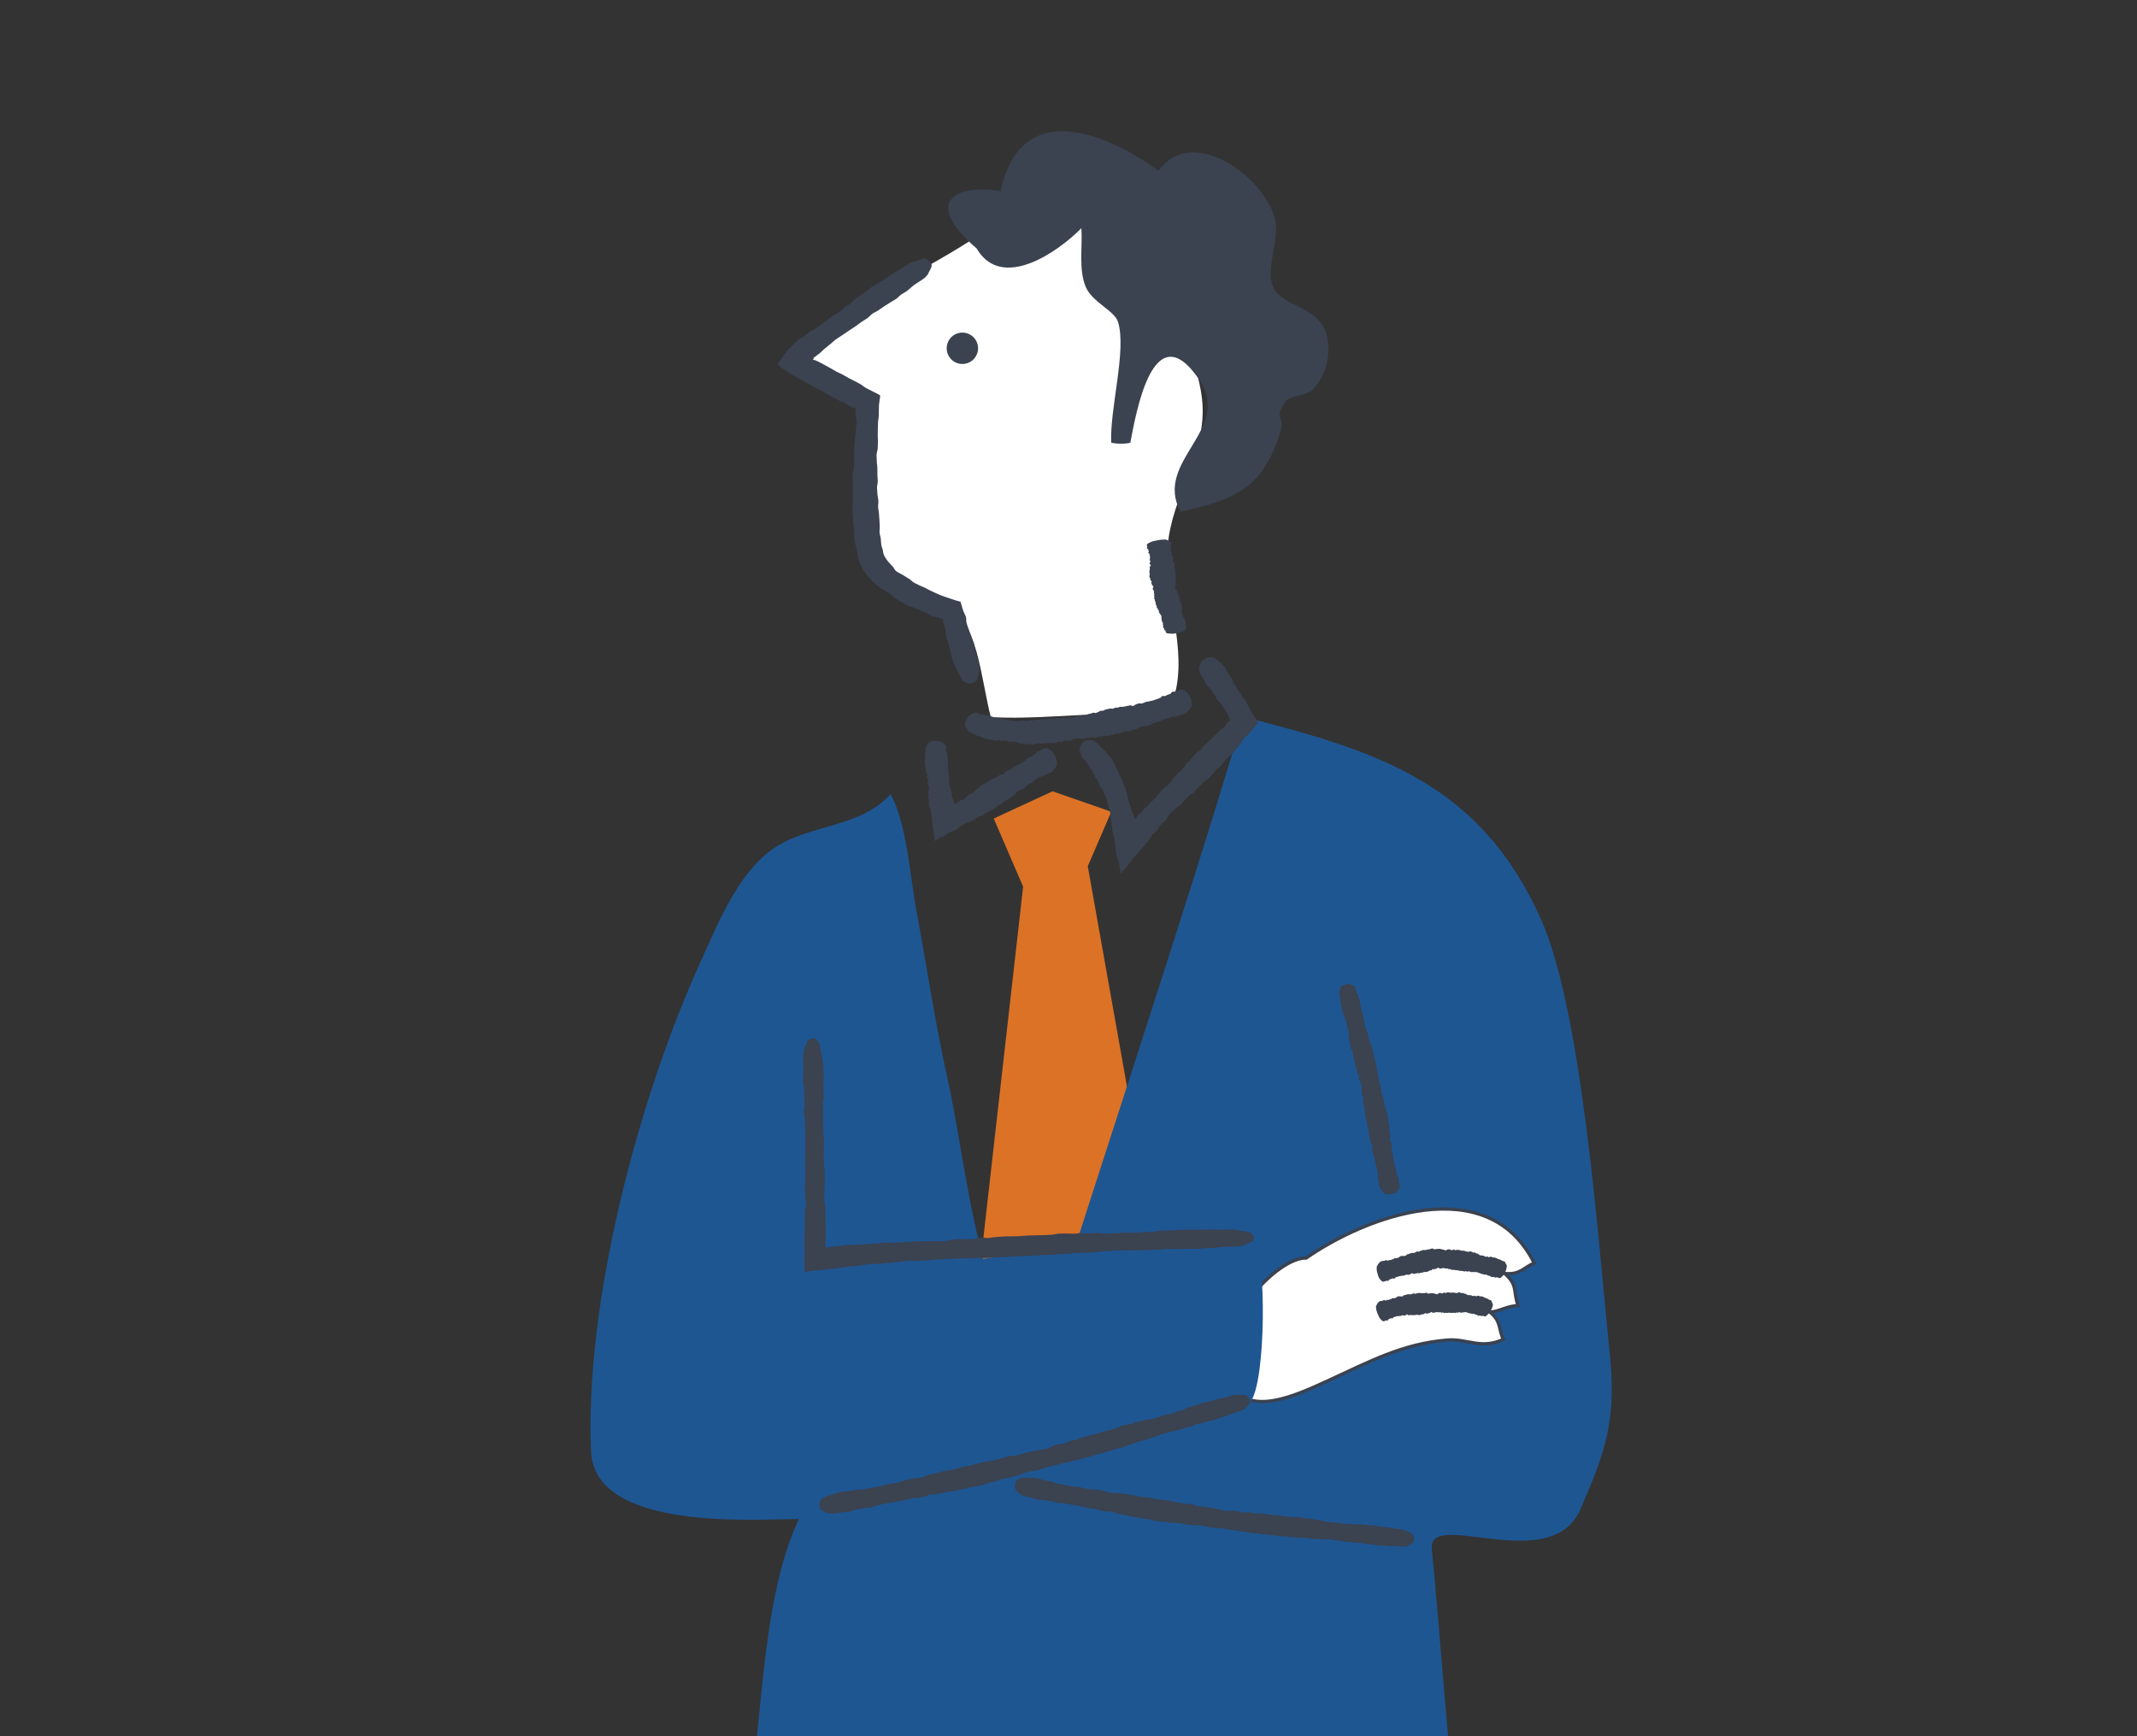
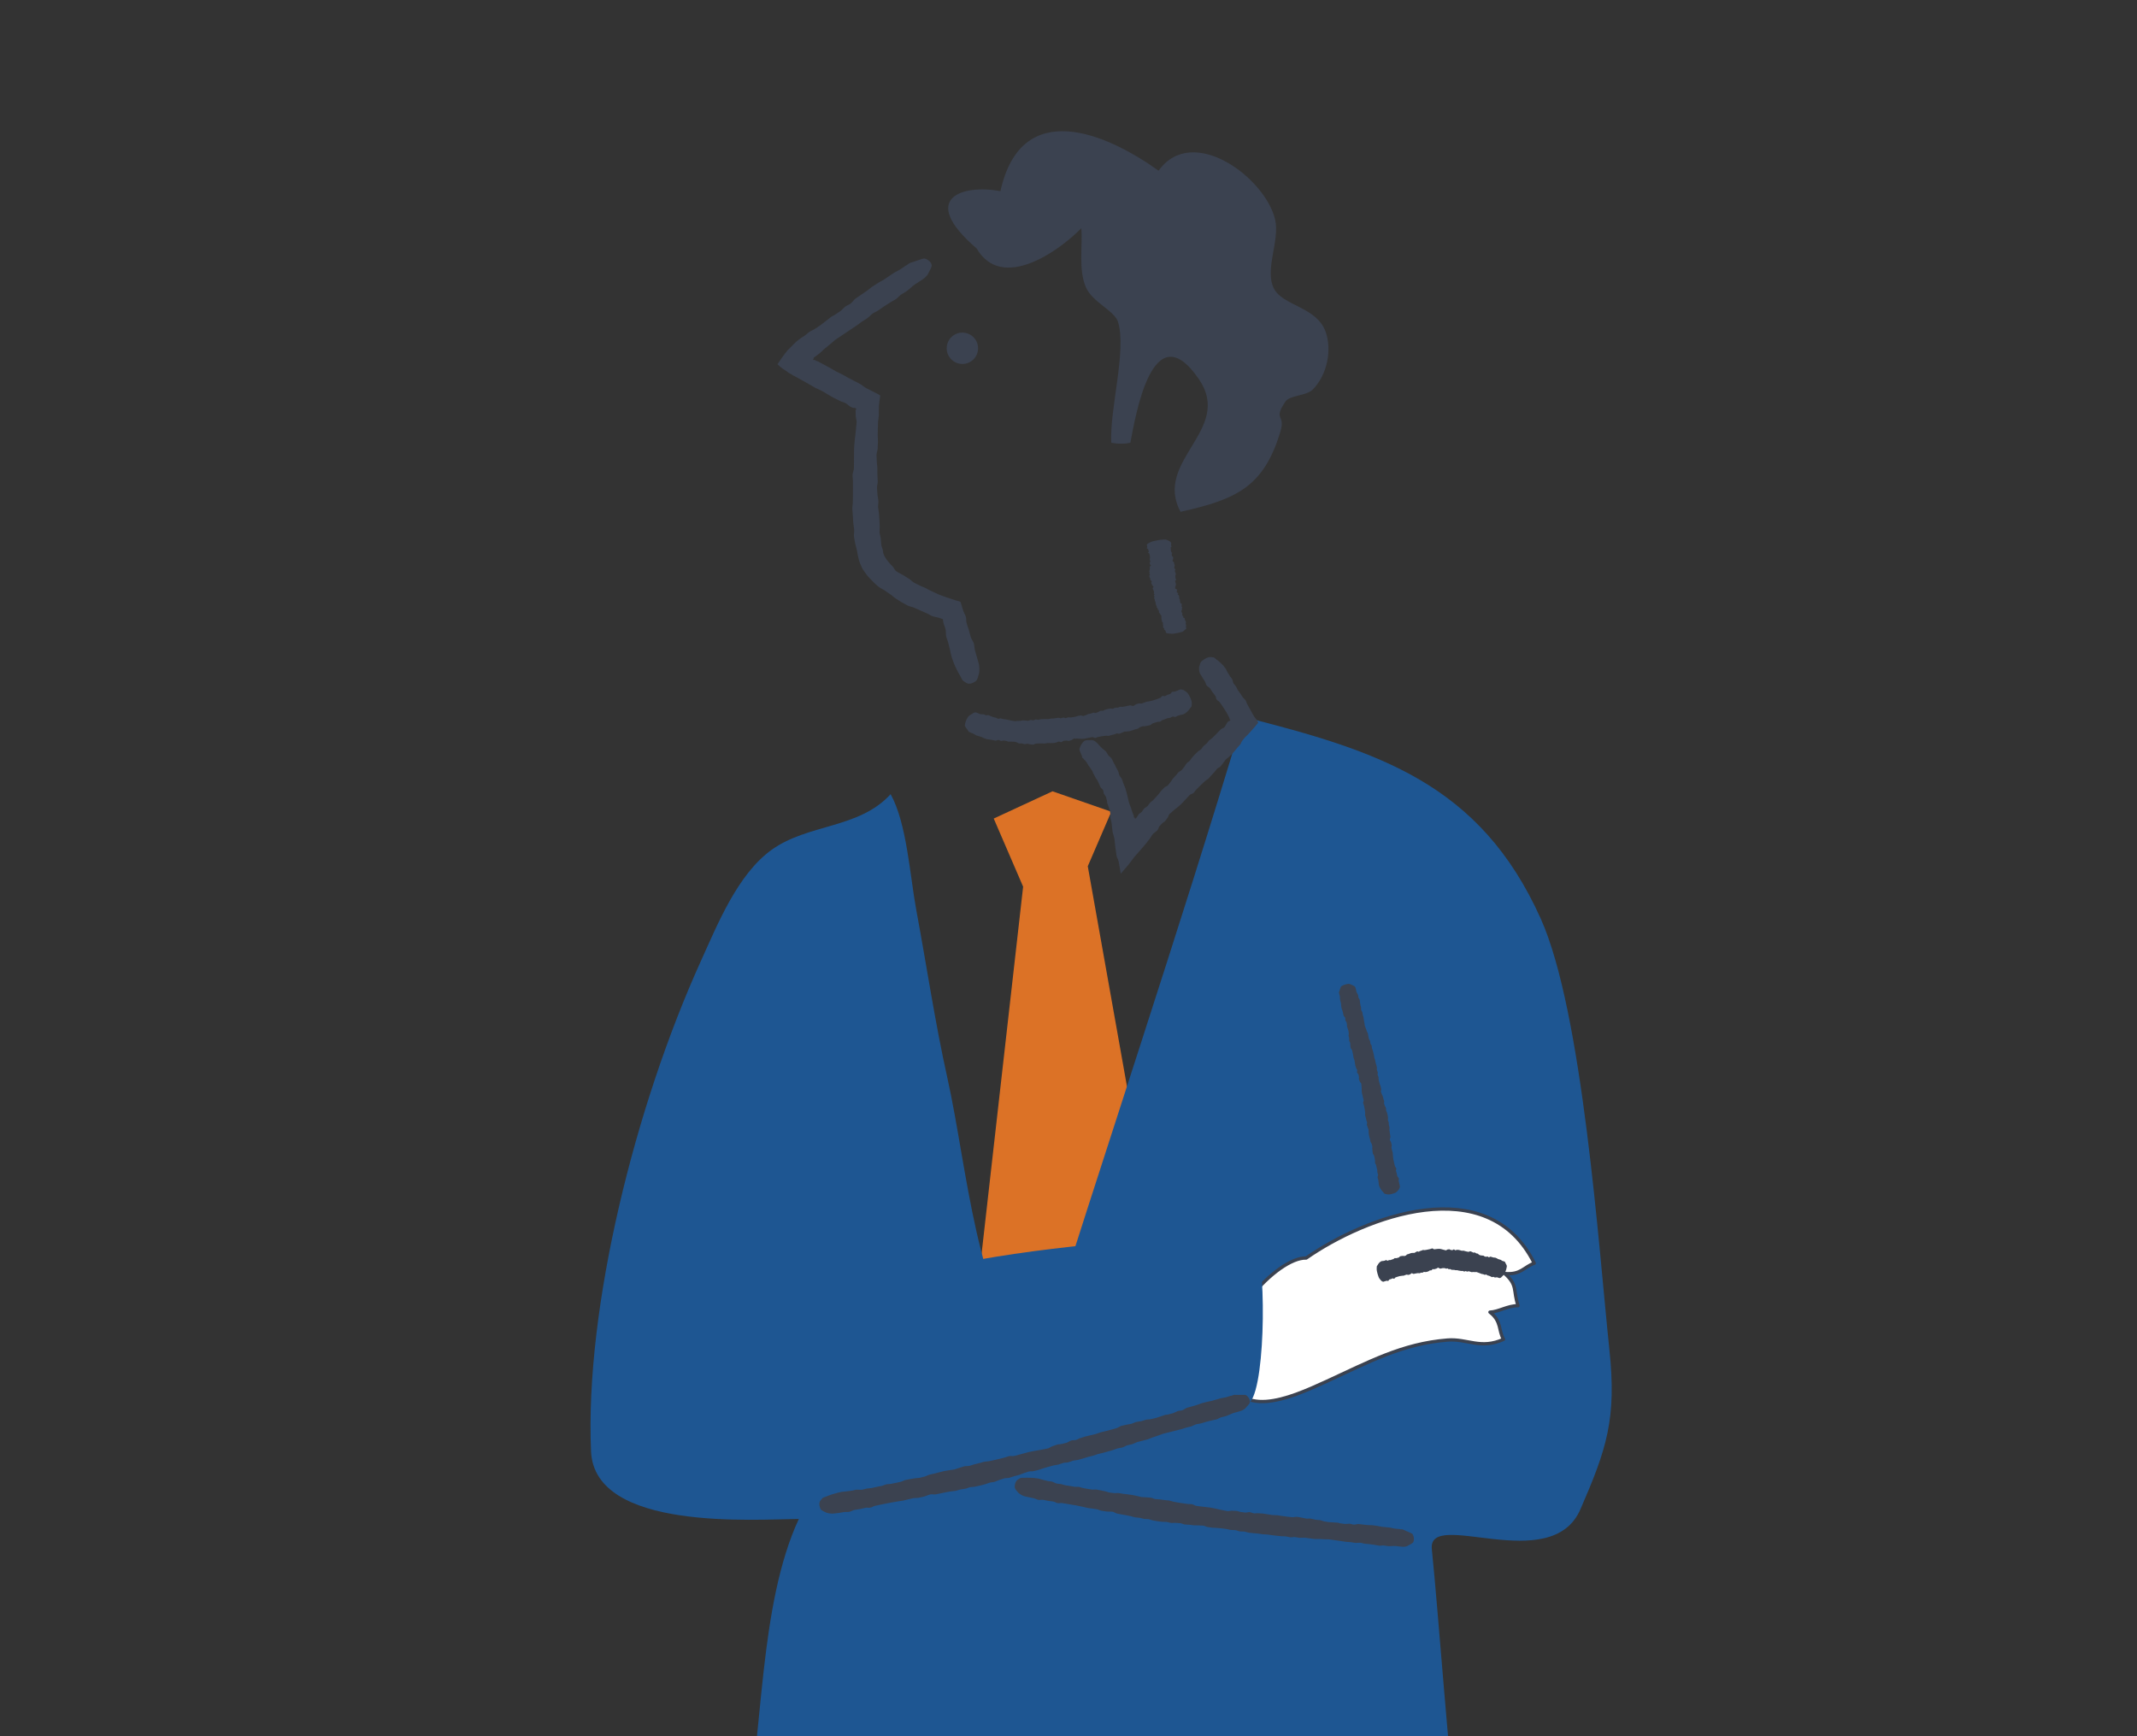
<svg xmlns="http://www.w3.org/2000/svg" id="_レイヤー_1" viewBox="0 0 160 130">
  <rect x="0" y="0" width="160" height="130" fill="#333333" stroke="none" />
  <defs>
    <style>.cls-1{fill:#dc7226;}.cls-2{fill:#3b4250;}.cls-3{fill:#3b4250;}.cls-4,.cls-5{fill:#fff;}.cls-5{stroke:#3b4250;stroke-linecap:round;stroke-linejoin:round;stroke-width:.247px;}.cls-6{fill:#1e5692;}</style>
  </defs>
  <polygon class="cls-1" points="74.402 61.289 76.603 66.391 73.082 97.508 77.923 109.751 87.163 96.998 81.443 64.86 83.203 60.779 78.803 59.249 74.402 61.289" />
  <path class="cls-6" d="M93.094,53.675c-4.919,16.4-10.418,32.609-15.539,48.964-4.521-5.302-5.093-15.055-6.63-21.957-.922-4.14-1.539-8.337-2.315-12.505-.487-2.616-.707-6.506-1.927-8.713-2.368,2.599-6.159,2.196-8.906,4.163-2.554,1.83-4.065,5.608-5.304,8.338-4.924,10.856-8.686,25.97-8.221,36.702.26,6.004,12.295,5.088,15.557,5.065-3.011,6.499-2.66,16.168-4.055,23.114-.835,4.157-1.217,8.571-2.378,12.612,11.752-2.157,24.758-1.169,36.688-.713,6.666.254,13.52-.34,20.132.669,1.152-2.923-.792-10.386-1.083-12.618-.63-4.818-1.414-15.968-1.91-20.802-.319-3.102,8.922,2.079,11.125-2.985,1.976-4.543,2.713-6.783,2.171-11.939-.802-7.619-1.997-25.279-5.141-32.283-4.557-10.15-12.18-12.552-22.264-15.111Z" />
-   <path class="cls-4" d="M73.854,17.214c-4.588,3.227-10.226,5.269-14.122,9.541,1.768,1.725,4.405,2.358,5.207,4.671,1.032,2.976-.793,6.878.246,9.906,1.028,2.999,3.268,2.037,5.605,3.622,2.45,1.662,2.635,5.784,3.392,8.739,3.19.181,6.366-.245,9.572-.236,2.63.008,3.806.687,4.322-1.973.707-3.646-1.174-7.601-.552-11.395.551-3.361,2.774-6.414,2.501-9.912-.305-3.912-3.293-8.79-5.653-11.849-3.213-4.164-7.026-2.467-10.517-1.115Z" />
  <path class="cls-3" d="M73.053,50.996c.158-.11.169-.351.231-.514.063-.166.051-.61,0-.781-.042-.147-.091-.316-.143-.5-.045-.159-.092-.327-.141-.501-.049-.163-.038-.349-.088-.517-.051-.169-.18-.314-.229-.478-.048-.176-.093-.346-.136-.505-.059-.182-.115-.355-.161-.497-.091-.302.001-.27-.071-.518-.063-.214-.151-.265-.264-.664-.068-.23-.098-.331-.136-.462-.08-.023-.183-.053-.365-.107q-.346-.114-.692-.227-.227-.083-.453-.165c-.168-.059-.306-.147-.445-.198-.169-.064-.077-.047-.212-.1-.168-.067-.332-.177-.462-.238-.156-.072-.307-.12-.44-.193-.136-.072-.281-.128-.427-.213-.121-.075-.227-.197-.375-.291-.118-.075-.253-.146-.393-.245-.121-.077-.444-.226-.576-.332-.108-.099-.154-.255-.255-.352-.108-.095-.185-.195-.274-.295-.094-.099-.163-.196-.227-.299-.075-.101-.119-.201-.154-.299-.047-.087-.049-.215-.072-.342-.028-.117-.097-.232-.112-.386-.012-.141-.026-.297-.038-.437-.012-.153-.073-.302-.087-.455-.016-.152.019-.311.012-.47l-.024-.473-.034-.477c-.008-.16-.054-.318-.065-.477-.01-.16.029-.324.02-.485-.009-.161-.058-.32-.07-.481-.01-.162-.021-.329-.032-.49-.007-.163.061-.329.055-.493-.009-.161-.018-.331-.026-.492l-.002-.493c0-.165-.043-.33-.042-.495-.007-.16-.015-.336-.022-.496.003-.165.084-.329.088-.494l.019-.495c.006-.165-.023-.332-.016-.497l.007-.496.017-.496c.009-.165.051-.328.06-.492.005-.091,0-.145-.003-.266,0-.155,0-.308.009-.461.016-.239.067-.494.1-.752-.064-.039-.121-.073-.178-.108-.274-.139-.583-.296-.858-.436-.229-.128-.292-.217-.456-.309l-.444-.234-.448-.229-.436-.25c-.147-.07-.307-.147-.454-.218l-.436-.252-.442-.242-.444-.237c-.201-.107-.198-.075-.227-.084-.03-.011-.013-.047-.037-.053-.024-.006-.128.003-.173-.013-.063-.01.06-.055.052-.07.008-.02-.033-.061-.005-.093.027-.033.081-.048.107-.079-.005-.002.061-.047.14-.104l.207-.154c.133-.109.243-.246.382-.352.133-.109.272-.222.404-.33.137-.108.26-.236.4-.34.146-.098,1.409-.941,1.549-1.034l.404-.298c.135-.099.29-.171.424-.27.134-.1.243-.234.378-.334.133-.098.303-.155.45-.256.137-.095.279-.194.424-.294.142-.091.288-.184.435-.277.145-.085.3-.177.447-.264.144-.095.252-.243.394-.342.142-.099.303-.171.441-.273.14-.104.263-.229.395-.337.058-.047.125-.101.198-.152.112-.077.617-.386.734-.494.113-.105.231-.219.283-.362.048-.135.293-.46.231-.637-.081-.234-.269-.368-.497-.444-.13-.044-.885.276-1.026.298-.136.02-.24.135-.354.209-.024.015-.055.016-.077.034-.145.115-.284.196-.404.276-.145.097-.291.153-.425.231-.132.077-.252.176-.4.267-.122.075-.252.165-.402.27-.115.08-.281.146-.441.255-.135.086-.28.179-.429.275-.14.095-.266.217-.405.313-.147.1-.289.198-.421.289-.158.113-.313.198-.422.284-.126.099-.212.254-.342.356-.127.099-.295.147-.426.248-.128.099-.23.234-.361.334-.128.098-.276.171-.407.27-.129.098-.151.062-.282.161-.127.099-.649.505-.777.604l-.411.277c-.135.095-.302.144-.439.238-.137.097-.254.221-.393.315-.069.042-.143.088-.219.135-.116.07-.246.183-.362.281-.236.206-.422.436-.648.637-.167.205-.331.411-.474.626-.076.113-.153.225-.232.342l-.059.087.065.064.138.127c.193.171.459.306.646.461.245.151.534.3.8.444.226.127.446.251.674.379.168.085.322.196.489.283.166.079.345.164.509.242.162.096.325.193.485.287l.413.237c.14.069.288.142.428.211.14.076.305.104.446.178.141.075.248.211.39.285.071.037.15.057.23.076.037-.004.061-.016.084-.006.038.016.062.043.097.06v.01c.004.043-.059.1-.053.131.009-.024.013.247.014.377,0,.161.067.322.067.482,0,.16-.043.319-.042.478-.024.234-.025.241-.05.479-.027.234-.028.245-.056.48q-.019.242-.038.482l-.008.511-.002.51-.005.508c-.006.169-.094.335-.101.505-.006.168.03.339.026.509,0,.169.001.337.002.509,0,.169-.002.337-.003.509-.002.168-.004.34-.006.511.001.169-.045.339-.039.514.013.168.027.343.04.516.01.171.021.343.031.519.011.172.057.343.069.52.008.169-.032.354-.012.535.022.176.065.346.095.53.032.181.102.357.136.542.027.174.064.395.12.593.042.19.133.415.234.623.095.213.234.365.36.546.122.18.273.307.415.458.136.15.277.283.429.408.141.121.319.19.467.29.144.1.291.208.441.3.145.093.267.228.418.325.142.09.295.187.441.279.148.088.298.168.453.25.15.08.334.093.491.164.152.067.306.136.463.206.152.067.307.135.464.205.155.06.295.169.457.228.157.057.332.069.496.123l.222.078.042.007c.008.011.013.026.02.04.006.014.004.033,0,.05-.011-.007.02.144.035.207.041.165.122.322.157.488.036.168.011.348.045.513.034.169.12.328.157.498.043.172.084.335.126.505.042.168.064.342.115.508.051.166.11.328.173.49.063.161.135.318.213.475.077.154.154.309.249.457.037.046.174.352.222.388.154.098.3.232.478.226.177-.006.329-.088.483-.196Z" />
  <path class="cls-3" d="M86.391,40.509c-.177.041-.245.091-.343.131-.099.041-.193.128-.185.156.007.024.01.052.019.083.008.026.008.055.017.083.008.027-.047.065-.038.093.008.028.098.041.106.068.009.028.003.059.011.084.009.03.029.056.036.08.015.049-.065.054-.055.095.01.039.08.027.089.067s.015.039.024.078.006.04.015.08c.009.04.005.04.015.08.01.029-.013.061-.005.084.01.029-.01.017-.002.041.01.029-.022.068-.016.092.008.029.025.052.029.078.003.026.021.05.02.08-.001.025-.05.06-.054.092-.003.025.021.049.015.081-.004.026.087.075.081.107-.005.028-.082.068-.087.095-.005.028.005.053,0,.081-.005.028.009.053.004.081-.004.028-.001.054-.005.082-.004.028-.035.06-.038.088-.003.028.034.049.032.076-.002.027-.024.058-.025.086,0,.027.046.047.047.074s-.045.062-.043.089-.002.055.002.081.017.051.022.078c.006.026.048.046.056.072s-.028.059-.018.085c.01.026.059.044.072.069.012.025.031.049.042.075.011.026-.052.064-.043.09.01.026.035.049.043.075.009.026.013.053.021.079.008.026.058.045.065.071.007.026.04.048.046.075s-.064.066-.059.093.006.054.01.081c.005.027.044.047.049.074.004.027.023.051.027.078.004.027.016.052.02.079.004.027-.024.059-.021.086s.045.047.049.073c.004.027-.049.063-.045.09.004.027.046.047.049.074.004.027-.038.062-.034.089.004.027.02.052.025.079.004.027.026.051.031.078.005.027.002.055.007.082.006.027.038.049.044.075s-.001.056.006.082c.007.026.01.054.017.08.008.026.014.053.022.079s.04.048.05.074c.01.026-.025.06-.014.086.011.026.073.042.086.068s-.017.059-.004.084c.014.026.07.045.083.072.013.027-.004.059.009.086.012.027-.002.059.01.086.011.027.056.048.067.075.011.027.034.052.045.079.01.027.048.05.058.077.01.027.008.28.018.306.01.026.023.051.034.077.011.026-.011.058,0,.083.011.026.067.043.079.069.012.025-.029.061-.022.089.007.026.02.053.024.081.004.027.002.056.006.084.004.028-.017.06-.011.088.006.027.074.044.084.071.01.027-.014.06.002.086.016.026.057.047.081.071.01.01.021.023.026.037.007.021.01.119.042.139.031.02.067.04.162.044.089.003.24.04.421.016.239-.032.447-.083.627-.139.103-.032.217-.185.271-.215.052-.03.01-.047.006-.069,0-.005.015-.012.011-.016-.023-.026-.019-.053-.025-.076-.008-.027.021-.057.024-.083.003-.026-.018-.047-.018-.076,0-.024-.008-.048-.019-.076-.008-.021.023-.056.015-.086-.007-.025,0-.055-.007-.083-.007-.026-.043-.049-.051-.075-.008-.028-.011-.056-.02-.08-.011-.03-.002-.06-.015-.081-.015-.024-.099-.035-.115-.059-.015-.024.033-.06.019-.084-.014-.024-.071-.041-.084-.065-.013-.024.006-.054-.005-.079-.011-.025.029-.031.02-.056-.01-.025-.069-.122-.074-.148-.005-.026.005-.055.003-.081-.002-.026.05-.062.051-.089s-.031-.048-.027-.076c.004-.028.032-.06.032-.088,0-.027-.054-.046-.059-.072-.005-.027.029-.06.021-.086s.013-.058.003-.084c-.01-.026-.087-.04-.098-.066-.011-.026-.012-.053-.024-.078-.013-.028,0-.062-.012-.091-.012-.029.004-.063-.006-.092-.011-.029-.043-.054-.051-.084-.008-.03.002-.063,0-.093-.002-.026-.002-.052-.006-.077-.004-.025-.03-.047-.036-.072s-.065-.041-.073-.066c-.007-.025.054-.062.045-.087-.009-.025-.093-.036-.103-.061-.01-.025,0-.053-.01-.077-.011-.024.043-.061.032-.085-.011-.024-.036-.047-.047-.071-.012-.024-.091-.036-.103-.06s.019-.056.007-.08c0-.039.01-.041.016-.082.006-.041.018-.042.023-.083.006-.041.005-.04.009-.081,0-.028-.021-.052-.021-.08,0-.028-.021-.052-.022-.08,0-.028-.019-.052-.019-.08,0-.027.081-.069.081-.097,0-.027-.043-.048-.043-.075,0-.027-.012-.053-.013-.081,0-.027-.006-.054-.007-.082,0-.027.005-.056.003-.083-.001-.027.04-.062.038-.089-.001-.027-.028-.05-.03-.078-.002-.027-.013-.053-.015-.081-.003-.027-.04-.048-.043-.076-.003-.027.056-.065.052-.092-.004-.027-.036-.049-.041-.076-.004-.026-.045-.047-.05-.074-.005-.026.029-.06.023-.087-.005-.026.021-.059.015-.086-.006-.026-.012-.053-.019-.08-.007-.026-.021-.052-.028-.079-.007-.026-.003-.055-.01-.082-.007-.025-.073-.04-.079-.066-.006-.025-.02-.05-.024-.076-.004-.026.039-.06.035-.086-.004-.026.014-.056.011-.082-.003-.026,0-.053-.004-.079-.003-.026-.076-.04-.08-.066-.004-.026-.013-.05-.018-.077-.004-.026,0-.053-.006-.079-.005-.026.036-.059.03-.086-.006-.025-.061-.042-.068-.068-.007-.025-.005-.052-.013-.078-.007-.025-.018-.05-.027-.076-.009-.026.021-.06.021-.088,0-.028-.04-.05-.035-.078.006-.029.071-.068.079-.097.007-.03-.038-.051-.032-.081.005-.029-.001-.057-.001-.086s.02-.061.011-.088c-.009-.027-.028-.052-.05-.077-.022-.025-.054-.047-.092-.069-.037-.021-.073-.043-.13-.061-.024-.005-.083-.049-.121-.051-.124,0-.232-.01-.404.013-.17.023-.335.058-.509.098Z" />
  <path class="cls-2" d="M73.119,18.598c1.883,3.232,6.109.254,7.846-1.513.095,1.408-.225,3.096.329,4.403.489,1.153,2.149,1.76,2.416,2.623.655,2.115-.638,6.537-.509,9.041.449.089.979.1,1.429,0,.388-2,1.67-9.83,5.139-4.753,2.588,3.787-3.435,6.08-1.383,9.923,4.17-.929,6.242-1.85,7.49-6.044.377-1.267-.582-.817.367-2.212.326-.479,1.567-.421,2.043-.899,1.088-1.095,1.453-2.968.962-4.333-.677-1.882-3.231-1.926-3.881-3.254-.689-1.406.456-3.55.109-5.109-.695-3.121-6.177-7.256-8.731-3.689-3.918-2.811-10.275-5.55-11.841,1.529-2.86-.526-6.169.515-1.787,4.288Z" />
  <circle class="cls-2" cx="72.055" cy="26.078" r="1.174" />
  <path class="cls-5" d="M97.797,94.195c4.402-3.07,13.59-6.615,17.074.389-.769.274-1.002.884-2.212.77.993.885.609,1.245,1,2.413-.758-.018-1.446.453-2.106.481.888.682.63,1.389,1.019,2.034-1.702.781-2.702-.063-4.195.055-3.388.266-5.898,1.646-9.067,3.1-2.833,1.299-6.694,3.004-7.535-.95-.725-3.408,3.866-8.365,6.022-8.291Z" />
  <path class="cls-3" d="M88.986,51.99c-.092-.159-.202-.197-.292-.272-.091-.077-.285-.116-.347-.089-.055.023-.116.048-.185.077-.06.024-.12.049-.186.075-.06.028-.145-.007-.207.02-.062.027-.096.13-.156.156-.068.023-.129.044-.191.065-.063.031-.132.065-.181.09-.112.048-.119-.035-.211.002-.089.036-.066.101-.156.135-.088.035-.091.036-.179.071-.092.031-.091.031-.183.063-.092.031-.091.031-.183.063-.066.027-.136.021-.191.044-.067.028-.038-.001-.092.021-.068.027-.154.013-.209.032-.066.023-.122.054-.181.071-.06.017-.116.048-.184.062-.057.012-.133-.021-.204-.009-.058.01-.113.047-.185.058-.058.01-.181.129-.253.137-.063.007-.145-.056-.208-.049-.069.014-.116.023-.185.037-.07.015-.115.025-.185.041-.066.011-.121.021-.187.032-.063.008-.132-.009-.195-.002-.063.007-.116.054-.179.062-.062.008-.13-.003-.192.006-.062.009-.114.066-.176.077-.062.011-.134-.024-.196-.012-.061.011-.126.022-.186.032l-.181.051c-.061.013-.114.064-.175.079s-.131-.011-.191.006c-.06.018-.112.075-.172.095-.057.021-.125.045-.18.066-.061.019-.136-.036-.197-.018-.061.019-.119.05-.18.064l-.186.037c-.062.013-.116.069-.178.082-.062.012-.12.051-.182.063-.062.012-.137-.053-.199-.042l-.188.028c-.062.012-.12.052-.182.06-.06.012-.126.025-.186.036l-.187.028c-.063.007-.129-.019-.191-.012-.062.006-.121.052-.183.058-.063.006-.131-.043-.193-.037-.062.005-.121.046-.184.049-.062.004-.129-.039-.191-.035l-.187.024c-.059.01-.128.021-.187.03l-.188.006c-.062.004-.124.04-.187.041l-.188-.006-.188.006-.188.011c-.062.005-.125.033-.188.039s-.125-.033-.188-.026c-.063.009-.125.062-.188.067-.062.004-.124-.034-.186-.028-.065.006-.132.055-.198.06-.066.005-.131-.021-.197-.016-.066.004-.131-.018-.197-.015s-.135.042-.2.037c-.06.002-.138.004-.198.005-.066-.003-.135.022-.2.019-.066-.005-.627-.112-.683-.135l-.185-.02c-.062-.007-.117-.047-.179-.053-.062-.006-.133.031-.196.026-.062-.005-.114-.064-.178-.076-.062-.008-.123-.024-.185-.043-.057-.021-.118-.044-.178-.066-.06-.02-.112-.064-.173-.082-.06-.018-.141.024-.203.009-.063-.015-.114-.061-.177-.07-.048-.002-.139-.007-.198-.01-.028-.004-.06-.008-.091-.02-.047-.018-.24-.119-.304-.117-.062.002-.13.006-.213.072-.076.062-.274.13-.374.284-.132.205-.199.408-.226.601-.017.109.241.377.27.454.027.074.103.065.157.089.011.005.015.025.028.027.081.016.142.052.201.076.071.027.12.089.181.114.06.028.13.032.2.06.058.023.124.04.201.059.059.014.12.072.201.095.065.023.136.048.208.074.071.018.15.015.221.027.075.014.144.027.214.04.082.012.152.042.212.045.069.004.152-.061.222-.058.068.004.126.071.197.076.069.005.144-.033.213-.028.068.005.131.034.2.037.068.002.061.042.129.046.068.004.344-.004.411.004s.134.031.201.042c.067.011.129.077.197.09.067.01.138-.015.204-.003.068.012.135.049.204.057.069.007.141-.038.211-.035.069.003.137.046.207.046.07,0,.139.03.209.028.07,0,.141-.072.209-.081.073-.004.133-.008.206-.012.077-.009.154.009.232,0,.077-.009.156.013.233.006.078-.007.154-.036.231-.039.078-.004.156.013.232.008l.195-.007c.065-.004.128-.03.193-.037.065-.006.125-.066.19-.074.064-.008.135.055.2.046s.122-.095.186-.105c.064-.01.131.001.194-.014.063-.014.135.037.198.023.056-.017.133-.041.189-.058.063-.015.117-.098.18-.113s.131.013.194-.002c.097-.005.098.006.196.007.098,0,.1.015.197.011.1-.005.098-.005.195-.009l.201-.041c.068-.007.133-.034.2-.041.069-.013.131-.025.2-.038.067-.006.149.068.217.062.068-.005.127-.057.195-.066.068-.014.13-.026.199-.04.068-.011.131-.022.2-.034.065-.007.137-.016.202-.024.066-.01.142.022.21.011.066-.01.128-.046.196-.057.066-.01.13-.034.198-.048.065-.014.124-.062.191-.076.065-.014.146.033.213.018.065-.015.124-.058.191-.074.065-.016.122-.067.189-.084.064-.016.14.006.207-.012.064-.019.138-.006.204-.026l.195-.059c.061-.021.129-.045.193-.068.065-.017.13-.033.198-.051.061-.02.106-.097.169-.116.059-.021.124-.043.184-.064.061-.019.137.009.201-.01.062-.018.13-.015.194-.034.061-.015.127-.032.19-.048.062-.018.103-.103.167-.122l.184-.061c.061-.017.125-.036.188-.054.061-.021.137.002.199-.02.06-.022.105-.091.167-.115.062-.021.122-.041.186-.062.058-.024.12-.05.181-.075.063-.026.14-.013.206-.033.066-.019.119-.077.186-.09.068-.014.155.031.223.019.069-.012.122-.074.191-.089.069-.014.134-.04.201-.059.067-.02.142-.019.205-.049.063-.03.123-.068.182-.11.058-.041.112-.092.164-.149.051-.056.103-.11.146-.184.012-.029.117-.124.12-.165.005-.133.028-.255-.022-.421-.05-.165-.127-.316-.216-.471Z" />
-   <path class="cls-3" d="M78.843,56.34c-.1-.153-.21-.182-.303-.25-.094-.07-.291-.091-.351-.057-.052.028-.11.06-.175.095-.056.031-.112.063-.173.098-.055.034-.144.014-.2.049-.057.036-.073.142-.128.177-.061.035-.117.066-.172.097-.055.041-.116.087-.158.119-.099.066-.122-.013-.205.04-.079.051-.041.113-.119.164-.075.053-.078.055-.153.108-.08.05-.079.05-.158.1-.079.051-.078.05-.157.102-.055.042-.123.052-.168.087-.056.042-.036.008-.082.042-.056.042-.14.052-.186.085-.055.039-.097.084-.147.116-.051.032-.093.077-.151.109-.05.027-.13.016-.193.047-.051.025-.091.075-.154.105-.052.025-.125.174-.187.203-.055.026-.15-.009-.206.018-.059.035-.097.057-.156.091-.059.036-.095.059-.154.095-.057.031-.103.056-.158.087-.054.027-.124.031-.177.059-.053.028-.084.089-.137.117-.053.029-.117.04-.169.069-.052.03-.077.099-.128.13-.052.031-.129.022-.179.053-.05.029-.104.061-.154.09l-.142.107c-.048.034-.075.1-.122.135-.047.035-.119.034-.165.071-.046.037-.069.107-.113.146-.042.039-.092.085-.133.122-.046.038-.134.011-.18.047-.039.035-.094.086-.132.12l-.145.101c-.048.035-.073.105-.121.137-.049.032-.083.087-.133.119-.049.032-.139-.002-.188.029l-.152.087c-.05.029-.083.088-.133.117-.024.014-.01.022-.021.028-.007.003-.012.015-.02.018-.008.004-.019-.028-.024-.027-.005.001-.012.048-.021.052-.009.003-.008-.064-.008-.064,0,0-.021.053-.028.055-.007.002.008-.06.008-.06l-.02.022-.022.026h-.002s.004-.028.004-.028c0,0-.026.025-.029.018-.002-.006.008-.026.005-.03-.003-.005-.002-.013-.006-.018l-.01-.016s-.031.002-.037-.006c-.006-.01.031-.036.024-.043-.007-.007-.066-.006-.076-.02-.01-.022.015-.113,0-.163-.016-.062-.074-.118-.09-.18-.015-.062.001-.128-.013-.19-.014-.062,0-.127-.014-.19-.013-.062-.058-.121-.071-.183-.014-.056-.033-.13-.047-.186-.012-.063-.049-.123-.06-.185-.012-.063-.007-.612-.015-.671l-.031-.178c-.01-.059.013-.121.004-.181-.01-.059-.064-.116-.075-.175-.01-.058.033-.123.029-.186-.005-.059-.011-.122-.016-.183,0-.059.001-.123.002-.184,0-.061.025-.123.022-.185-.002-.061-.068-.122-.074-.183-.005-.062.023-.124.012-.184-.011-.062-.049-.123-.068-.183-.008-.026-.016-.057-.018-.089-.002-.048.013-.259-.012-.315-.025-.055-.055-.113-.147-.159-.086-.043-.224-.186-.406-.209-.24-.031-.455-.008-.644.042-.107.027-.256.329-.315.378-.057.046-.019.104-.02.156,0,.011-.017.021-.014.031.018.07.007.131.01.186.003.066-.03.124-.037.183-.008.058.01.116.005.182-.003.054.002.114.009.183.006.053-.03.12-.025.193,0,.06,0,.125-.001.192.005.064.038.128.043.191.005.067.01.129.014.191.009.072-.002.139.01.191.013.059.098.114.112.175.014.059-.036.124-.022.185.013.059.07.116.083.176.012.059-.007.121.004.181.011.059-.03.061-.021.122.01.06.071.298.077.358,0,.057,0,.125,0,.182.003.06-.049.125-.049.186,0,.061.034.119.031.18-.003.062-.03.126-.028.189.002.062.058.119.065.18.007.061-.025.127-.016.188.012.076-.014.09.008.23.019.116.104.21.123.316.017.116.031.208.048.325.023.119.02.255.042.376.022.119.017.262.037.384.021.122.061.218.078.338.01.126.022.265.032.389l.034.325c.009.073.027.132.042.194.032-.016.06-.031.086-.044.095-.048.225-.172.317-.219.091-.047.147,0,.244-.051s.22-.201.309-.25c.091-.049.174-.075.264-.126.088-.051.171-.026.263-.08.077-.05.189-.122.268-.172.089-.054.162-.172.242-.226.081-.053.177-.061.259-.118.123-.063.152-.067.254-.11.077-.025.099-.032.176-.058.085-.038.084-.037.166-.074.057-.03.103-.076.159-.106.056-.03.102-.077.158-.106.057-.029.103-.074.158-.104.055-.03.154.01.209-.02.055-.03.087-.096.143-.127.055-.035.103-.066.158-.101.054-.033.104-.064.159-.098.052-.028.112-.06.166-.089.053-.031.131-.027.185-.06.053-.032.091-.085.145-.119l.153-.106c.052-.033.084-.095.138-.13.051-.033.139-.015.191-.05.05-.034.085-.092.137-.128.05-.034.08-.1.131-.136.049-.035.123-.038.173-.074.049-.035.117-.044.168-.081l.148-.109c.045-.037.096-.078.144-.117l.153-.101c.046-.035.058-.119.106-.154.044-.035.093-.073.138-.108.047-.033.123-.026.172-.058.048-.031.109-.045.158-.077.048-.028.1-.059.15-.089.048-.031.057-.121.106-.154l.142-.098.149-.088c.047-.031.121-.024.169-.057.047-.033.067-.107.115-.139.049-.03.096-.059.146-.091.044-.033.092-.068.139-.103.048-.035.118-.038.172-.065.054-.026.087-.088.144-.109.057-.021.144.01.2-.009.058-.02.09-.086.148-.108.057-.021.109-.051.164-.075.055-.025.119-.032.169-.064s.095-.074.14-.118c.044-.045.083-.094.121-.151.037-.056.074-.111.103-.184.006-.029.087-.126.086-.167-.012-.131-.004-.253-.066-.415-.062-.161-.146-.307-.245-.457Z" />
  <path class="cls-3" d="M89.982,49.497c-.143.118-.142.283-.19.413-.049.13-.005.431.057.529.052.085.111.181.176.287.057.09.116.184.178.283.062.09.071.217.135.309.064.091.197.137.259.225.063.096.122.188.178.275.072.093.143.184.199.257.115.158.028.174.12.304.088.125.146.085.233.21.087.123.089.124.176.247q.083.126.165.252c.081.126.08.125.161.252.062.091.091.19.14.265.06.092.016.054.065.128.039.055.004.075.02.098.015.021.041.041.051.063.022.02.015.046-.016.071-.025.022-.098.026-.124.042-.026.02-.008.03-.06.074-.067.065-.159.298-.24.376-.072.069-.197.088-.268.156-.073.075-.135.139-.208.213-.072.076-.133.14-.205.216-.073.072-.141.138-.213.209-.073.068-.167.116-.24.184-.073.068-.117.165-.189.234-.071.059-.163.134-.233.192-.073.069-.111.172-.182.242-.072.07-.177.108-.248.179l-.218.209-.203.224c-.069.073-.111.173-.179.247s-.168.119-.235.195c-.067.076-.104.18-.169.257-.063.078-.132.162-.195.239-.067.078-.189.103-.257.18-.061.076-.133.165-.194.24l-.211.225c-.07.076-.109.181-.179.256-.071.075-.122.17-.193.245-.071.075-.198.096-.27.171l-.219.22c-.072.075-.119.174-.191.248l-.206.233-.212.23c-.072.075-.167.127-.24.202-.072.075-.116.175-.188.25-.072.076-.185.113-.257.189-.072.076-.115.178-.187.255-.078.083-.186.13-.186.13l-.057.08c-.021.023-.036.065-.058.09-.021.023-.019.01-.028.022-.005.007-.01.055-.019.067-.009.012-.015.002-.023.014l-.024.033-.028.047-.01.021c-.008.015-.02.036-.025.032-.006-.008.018-.098.012-.098-.006,0-.052.077-.061.065-.01-.011.014-.076.004-.082-.011-.007-.058.023-.071.001-.012-.021.003-.063-.009-.084-.012-.023,0-.057-.01-.079-.017-.048-.089-.19-.116-.284-.033-.102-.07-.217-.102-.319-.033-.109-.092-.21-.124-.318-.02-.108-.257-1.07-.305-1.172-.037-.102-.084-.203-.128-.304s-.057-.214-.102-.315c-.046-.101-.14-.181-.19-.279-.051-.096-.05-.221-.104-.327-.053-.098-.108-.2-.163-.303-.049-.101-.095-.207-.156-.307-.057-.099-.094-.213-.154-.314-.057-.101-.184-.159-.251-.253-.071-.093-.112-.207-.189-.294-.083-.086-.185-.152-.271-.229-.038-.033-.081-.072-.12-.117-.058-.07-.329-.363-.42-.42-.088-.055-.197-.098-.317-.083-.116.015-.392-.037-.524.09-.177.165-.269.368-.327.566-.03.116.202.497.196.595.004.087.086.115.136.166.01.011.007.032.02.04.08.057.122.133.172.189.06.069.085.151.129.219.039.071.099.128.147.207.038.066.093.128.147.21.042.063.057.162.112.25.046.071.082.157.125.243.043.081.113.15.157.231.049.083.08.176.12.254.048.096.073.191.113.257.041.079.147.134.19.218.041.082.025.187.064.272.037.084.116.155.153.243.036.086.044.18.075.271.032.088-.008.098.022.188.033.087.168.446.19.54.023.094.033.188.051.285.019.096-.017.204-.002.301.008.048.024.095.039.142.018.059.043.175.055.262.027.191.032.4.065.6.035.198.11.359.143.552.032.192.033.431.069.627.028.204.057.417.085.624.038.196.124.268.16.444.034.189.066.362.1.55.02.126.039.244.059.369.061-.072.117-.14.179-.213.142-.165.276-.321.416-.484.134-.178.294-.391.425-.564.14-.158.283-.321.42-.476l.359-.416c.102-.128.219-.276.322-.405.106-.122.18-.29.281-.407.1-.117.25-.184.354-.308.068-.081.069-.201.133-.278.069-.072.132-.139.201-.211.062-.075.171-.108.234-.183.055-.074.121-.162.177-.236.062-.076.073-.197.134-.273.061-.076.155-.121.217-.196.107-.101.114-.093.225-.19.109-.087.122-.098.231-.185.112-.099.111-.098.222-.195l.213-.228.212-.228.214-.225c.075-.07.209-.082.285-.153.075-.07.12-.172.197-.243l.218-.221.222-.217c.075-.069.154-.141.23-.211.074-.071.18-.113.256-.187.074-.071.131-.162.206-.237l.217-.228c.073-.073.122-.172.197-.248.072-.074.191-.106.265-.183.072-.075.123-.171.197-.249.071-.075.116-.177.188-.256.07-.077.17-.128.242-.208.07-.077.165-.134.236-.214l.208-.241c.065-.08.134-.165.202-.248.07-.078.141-.157.214-.238.064-.079.083-.196.149-.276.062-.078.127-.16.191-.24.045-.049.24-.218.342-.342.113-.128.246-.279.363-.411l.175-.209c.033-.073.185-.133.092-.224-.087-.167-.25-.328-.334-.489-.086-.156-.175-.315-.264-.476-.062-.112-.127-.228-.192-.345-.053-.09-.07-.201-.127-.292-.055-.088-.155-.146-.214-.234-.055-.086-.111-.171-.168-.26-.059-.081-.12-.165-.181-.249-.063-.085-.093-.195-.148-.285s-.145-.159-.195-.251c-.05-.093-.048-.218-.096-.31-.048-.094-.141-.16-.19-.254-.056-.095-.106-.178-.16-.268-.052-.09-.086-.189-.145-.274-.059-.084-.123-.163-.191-.24-.069-.077-.141-.148-.221-.218-.08-.068-.155-.138-.248-.198-.037-.016-.173-.162-.217-.17-.145-.013-.285-.053-.45.002-.165.056-.305.151-.445.267Z" />
  <path class="cls-3" d="M103.205,95.583c.051.143.116.189.168.264.052.076.169.135.208.122.034-.011.07-.022.114-.036.038-.011.072-.022.114-.034.037-.013.088.024.126.01.038-.014.058-.094.095-.108.042-.011.077-.02.116-.03.035-.016.083-.038.11-.05.068-.025.073.043.129.024.054-.018.038-.075.093-.093.051-.019.056-.021.107-.04.055-.016.054-.016.11-.032.055-.016.053-.016.11-.032.039-.015.083-.003.115-.016.04-.016.023.005.056-.008.04-.016.093.002.126-.009.039-.014.072-.035.107-.043.036-.009.069-.03.109-.036.035-.005.083.028.126.024.035-.003.067-.029.111-.032.036-.003.103-.092.146-.095.038-.002.093.053.132.051.049-.009.064-.011.112-.02.038-.003.073-.02.111-.023.043-.006.071-.01.113-.016.038-.004.083.015.121.011.038-.004.066-.041.104-.046.038-.005.081.006.118,0,.038-.006.063-.051.101-.058.037-.007.086.023.124.015.035-.007.078-.015.112-.021l.107-.038c.036-.011.062-.052.098-.065.036-.013.083.009.118-.006.042-.018.042-.053.064-.064.018-.011.043-.026.06-.037.021-.01.054.041.074.031.017-.012.044-.03.072-.035l.083-.012c.028-.005.053-.046.081-.05.029-.003.054-.034.087-.033.032,0,.064.063.096.063l.094.005c.031,0,.064-.028.095-.028.031,0,.064-.01.098-.006l.101.004c.033.004.064.034.097.038.033.004.069-.024.102-.021.033.003.061.055.095.062.034.006.072-.02.106-.014.034.006.063.05.097.055.032.002.072.004.104.006.034.005.071-.005.105.003l.103.026c.035.006.074-.01.109-.005l.103.027.105.017.107.017c.036.005.076-.009.112-.005.036.004.064.044.1.047.036.003.082-.037.119-.035.037.001.065.04.102.041.039.002.086-.031.125-.028.039.003.072.031.11.034.039.004.072.029.111.033.039.004.084-.018.123-.012.032.002.086.005.118.007.039.006.083-.01.122-.004.039.004.35.138.387.145l.111.017c.037.006.066.038.103.045.037.006.085-.024.122-.019.037.005.061.054.099.065.035.009.075.018.111.027.033.014.071.029.106.043.036.013.065.046.102.057.036.011.09-.027.127-.019.038.009.066.044.104.049.039.004.085-.012.126-.015.018,0,.038-.002.057.003.029.008.148.064.188.054.04-.01.082-.022.134-.085.05-.059.17-.14.235-.278.086-.182.133-.355.154-.514.013-.09-.124-.265-.135-.321-.011-.055-.055-.036-.085-.047-.006-.002-.007-.017-.014-.017-.046,0-.078-.02-.111-.029-.039-.011-.063-.049-.095-.067-.031-.018-.07-.016-.107-.034-.031-.014-.066-.023-.108-.032-.032-.007-.061-.049-.104-.061-.035-.014-.072-.029-.11-.044-.038-.01-.084.002-.122-.008-.041-.011-.074-.021-.114-.032-.044-.009-.079-.033-.112-.035-.038-.003-.093.05-.132.048-.038-.002-.062-.057-.101-.06-.038-.003-.086.028-.125.024-.038-.004-.068-.034-.106-.04-.037-.005-.027-.038-.064-.045-.037-.006-.193-.014-.229-.024-.036-.01-.07-.032-.105-.044-.036-.012-.059-.069-.095-.084-.035-.015-.079-.002-.114-.018-.035-.017-.066-.054-.103-.067-.037-.013-.085.017-.124.008-.038-.01-.068-.051-.107-.058-.039-.007-.072-.038-.112-.043-.04-.005-.092.046-.132.043-.045-.007-.071-.011-.117-.018-.044-.003-.084-.029-.129-.033-.045-.004-.083-.033-.129-.036-.045-.004-.094.01-.138.004-.045-.007-.086-.028-.129-.038l-.111-.027c-.037-.007-.077.003-.115-.002-.039-.004-.084.036-.122.033-.038-.003-.068-.064-.107-.066s-.086.06-.125.059c-.038-.001-.075-.019-.114-.02-.038,0-.073-.052-.113-.05-.031.005-.089.013-.121.018-.04.003-.083.062-.122.065-.039.003-.076-.031-.115-.028-.044-.011-.064-.017-.118-.031-.049-.013-.073-.02-.121-.034-.065-.011-.062-.011-.123-.021-.044-.004-.087.008-.13.004-.043-.005-.09.016-.135.015-.05.006-.086.01-.136.016-.045,0-.099-.068-.146-.068-.046,0-.088.036-.14.045-.055.012-.095.021-.15.033-.053.011-.097.02-.151.031-.042.006-.095.015-.137.021-.036.007-.084-.019-.121-.011-.036.008-.066.035-.104.044l-.107.032c-.036.009-.063.045-.101.054-.036.009-.088-.033-.125-.023-.035.009-.064.042-.101.052-.035.01-.062.049-.098.06-.035.01-.081-.01-.117,0-.035.011-.079-.004-.115.008l-.107.035c-.031.013-.072.029-.105.042-.037.009-.071.018-.109.028-.033.012-.053.071-.087.082-.031.012-.07.026-.101.038-.034.01-.08-.019-.115-.01-.034.009-.074,0-.11.01-.033.007-.072.015-.106.021-.034.009-.053.074-.088.084l-.102.033c-.033.007-.071.016-.106.024-.034.01-.079-.017-.114-.006-.034.011-.057.062-.091.074-.035.01-.067.019-.104.029-.032.013-.067.027-.102.041-.035.014-.079-.004-.117.002-.038.006-.067.046-.105.048-.039.002-.09-.045-.128-.045-.039,0-.068.044-.108.046-.039.002-.076.014-.114.021s-.08-.003-.116.011c-.036.014-.07.036-.103.061-.033.024-.064.057-.094.095-.03.037-.059.073-.084.126-.007.022-.068.083-.071.115-.004.107-.019.202.007.344.026.141.068.275.118.415Z" />
-   <path class="cls-3" d="M103.225,98.56c.064.138.127.183.182.255.056.074.163.132.194.119.028-.01.056-.021.092-.034.031-.011.058-.021.093-.033.03-.013.077.025.107.011.031-.013.04-.092.07-.105.036-.01.063-.019.095-.028.027-.015.067-.037.088-.049.055-.024.064.043.11.025.044-.017.028-.072.072-.087.042-.015.047-.017.089-.032.046-.013.045-.012.091-.025.046-.013.044-.012.091-.025.033-.013.07.002.097-.008.033-.013.02.006.047-.004.033-.013.078.008.105,0,.032-.011.059-.03.089-.036.03-.007.057-.025.091-.029.029-.003.068.033.104.032.029,0,.056-.021.092-.019.03.002.088-.079.124-.076.032.002.075.064.106.066.042-.003.051-.003.092-.006.031.002.06-.011.092-.01.037,0,.058-.001.093-.002.031,0,.066.025.097.026.031,0,.057-.032.088-.033.031-.001.064.017.095.018.031,0,.056-.038.086-.039.031,0,.067.038.097.036.029,0,.064-.001.092-.001l.089-.019c.03-.005.056-.041.086-.047.03-.006.064.023.094.015.03-.008.055-.05.085-.06.03-.01.059-.027.089-.033.03-.007.066.048.096.042.03-.006.059-.025.09-.031.033-.004.06-.008.091-.012.031-.005.059-.045.089-.049.031-.004.06-.03.091-.033.031-.003.065.058.095.055l.092-.003c.031-.003.06-.03.091-.031.027-.003.065-.008.092-.011l.093-.005c.031,0,.062.028.092.029.031,0,.061-.031.092-.03.031,0,.061.049.091.049.031,0,.062-.031.093-.03.031,0,.06.042.091.044.028-.001.064-.003.092-.004.031.002.062-.01.093-.009l.092.011c.031.001.063-.021.094-.02l.092.012c.032.001.06.003.092.004.031.001.06.002.092.004.031,0,.063-.019.095-.02.031,0,.058.036.089.034.031-.002.067-.047.099-.05.031-.003.058.03.09.025.033-.005.071-.043.104-.044.033-.001.062.023.095.022s.062.021.095.021c.033,0,.071-.028.104-.027.027-.002.075-.006.101-.008.033,0,.071-.021.104-.017.034.011.298.094.332.104l.094.007c.031.003.055.034.086.036.031.003.072-.03.104-.028.031.002.051.048.083.055.031.006.063.008.093.02.027.011.059.025.088.036.03.01.052.041.083.05.03.009.078-.032.109-.025.031.007.052.041.084.044.033.003.073-.015.108-.019.015-.001.032-.003.048.001.024.007.116.06.152.05.035-.01.07-.022.123-.083.051-.057.164-.134.245-.262.107-.171.179-.334.21-.494.022-.089-.103-.276-.11-.33-.008-.055-.052-.038-.081-.05-.006-.003-.006-.018-.013-.018-.045-.003-.075-.022-.106-.032-.037-.012-.059-.05-.089-.068-.03-.018-.067-.017-.102-.035-.029-.015-.062-.021-.103-.03-.03-.006-.057-.047-.098-.058-.033-.013-.068-.027-.104-.041-.036-.01-.08.003-.116-.004-.039-.009-.069-.016-.108-.025-.042-.007-.075-.028-.106-.029-.036,0-.086.055-.122.055-.035,0-.059-.055-.095-.054-.036,0-.079.035-.115.035-.035,0-.064-.028-.099-.03-.035-.002-.027-.035-.062-.039-.035-.003-.177,0-.211-.007-.034-.005-.066-.024-.1-.031-.034-.008-.059-.061-.092-.071-.033-.01-.072.007-.105-.006-.033-.013-.064-.047-.099-.056-.034-.009-.076.026-.111.02-.035-.007-.066-.042-.102-.044-.036-.001-.068-.027-.104-.027-.036,0-.079.057-.115.058-.043-.002-.063-.002-.106-.004-.04.002-.078-.018-.118-.017-.04.002-.078-.022-.118-.021-.04.002-.082.023-.121.023-.04,0-.079-.016-.118-.02l-.1-.011c-.033-.002-.068.014-.101.014-.034,0-.069.044-.102.045s-.065-.057-.099-.055c-.034,0-.068.07-.102.074-.033.005-.066-.008-.1-.003-.033.005-.067-.044-.1-.038-.025.007-.074.022-.1.029-.033.006-.065.07-.098.076-.033.007-.066-.024-.099-.017-.05-.005-.05-.014-.1-.025-.05-.01-.051-.022-.101-.029-.053-.007-.051-.006-.1-.013-.036,0-.07.014-.105.013-.035-.001-.07.015-.105.013-.035-.001-.069.013-.104.011-.035-.002-.075-.072-.11-.073-.035-.002-.068.033-.103.031-.04.002-.065.004-.105.006-.035-.002-.069.005-.105.006-.031,0-.074,0-.106-.001-.035.001-.074-.033-.109-.031-.035.002-.068.025-.103.027l-.105.015c-.035.003-.066.034-.102.038-.034.003-.077-.046-.113-.042-.034.004-.066.032-.102.036-.035.003-.064.041-.099.048-.034.007-.074-.019-.109-.011-.034.007-.073-.012-.108-.004l-.103.024c-.03.009-.071.022-.102.032-.035.006-.068.011-.105.017-.032.009-.055.066-.088.073-.03.009-.067.02-.097.028-.032.006-.074-.027-.108-.021-.033.006-.069-.003-.103.005-.03.005-.068.012-.1.017-.032.008-.051.072-.084.08l-.096.029c-.031.006-.067.013-.099.02-.032.009-.075-.02-.108-.01-.032.01-.053.06-.086.07-.033.009-.062.016-.098.025-.029.011-.063.024-.095.036-.033.013-.076-.008-.111,0-.035.007-.06.047-.096.05-.036.003-.087-.043-.123-.042-.037.002-.062.045-.098.048s-.071.016-.106.023c-.035.008-.076,0-.109.014-.033.015-.063.037-.093.062-.029.025-.055.058-.08.095-.024.037-.048.073-.067.126-.004.022-.054.083-.053.114.009.105.006.198.048.335.042.137.097.266.16.401Z" />
  <path class="cls-6" d="M62.162,97.27c7.234-2.69,14.643-3.671,22.264-4.341,2.073-.182,8.078-1.477,9.453-.066.937.962.935,10.671-.271,12.106-.197.235-5.246.648-4.43.524-2.869.438-5.724,1.087-8.478,2.003-6.356,2.114-12.698,4.115-19.194,5.811.1-.293.228-.574.385-.842" />
  <path class="cls-3" d="M104.433,89.328c.143-.054.188-.149.261-.217.075-.069.13-.243.115-.307-.013-.055-.025-.118-.042-.187-.015-.059-.024-.123-.041-.187-.015-.061.021-.135.005-.197-.016-.063-.099-.111-.115-.172-.017-.065-.021-.13-.036-.189-.018-.069-.043-.13-.057-.184-.029-.112.041-.106.019-.198-.021-.089-.079-.077-.1-.167-.02-.089-.025-.089-.046-.178-.021-.09-.018-.09-.038-.18-.021-.09-.017-.091-.038-.18-.018-.066-.007-.131-.021-.186-.018-.067.004-.036-.01-.09-.018-.067-.002-.146-.015-.201-.016-.065-.039-.121-.05-.179-.011-.059-.034-.115-.042-.181-.007-.056.025-.123.019-.192-.005-.056-.033-.112-.038-.182-.004-.057-.1-.185-.105-.253-.004-.06.051-.132.047-.193-.004-.061-.021-.119-.026-.18-.004-.061-.024-.118-.029-.179-.005-.061-.016-.12-.021-.181-.005-.06.012-.125.006-.186s-.045-.115-.052-.175.003-.124-.005-.184c-.008-.06-.055-.113-.064-.173-.009-.06.02-.128.01-.187-.01-.06-.015-.121-.027-.18-.011-.059-.031-.117-.044-.177-.013-.059-.057-.112-.072-.171-.015-.059.006-.125-.01-.184s-.066-.109-.084-.168c-.019-.058-.043-.116-.06-.175-.017-.059.026-.131.01-.19-.017-.059-.046-.115-.062-.174-.016-.059-.028-.119-.043-.179-.015-.059-.065-.111-.079-.171-.014-.06-.051-.115-.064-.175-.014-.06.036-.133.023-.193-.013-.06-.022-.121-.035-.181-.012-.06-.053-.114-.066-.174-.012-.06-.037-.118-.049-.178-.012-.06-.03-.119-.042-.179s.003-.126-.009-.186c-.012-.06-.055-.113-.066-.173-.012-.06.023-.13.011-.19-.012-.06-.055-.114-.067-.174-.012-.06.014-.128.002-.189-.012-.06-.034-.119-.046-.179-.012-.06-.039-.118-.051-.178s-.019-.122-.032-.182c-.013-.06-.049-.116-.062-.176-.014-.06-.016-.123-.031-.183s-.025-.121-.04-.181-.029-.12-.045-.18c-.016-.06-.05-.115-.067-.175-.017-.06.003-.127-.015-.187-.018-.059-.078-.109-.097-.168s-.003-.126-.023-.185c-.021-.062-.076-.115-.096-.177-.02-.062-.015-.13-.034-.192-.019-.062-.017-.129-.035-.192-.019-.062-.065-.119-.083-.181-.018-.062-.046-.123-.064-.185-.018-.063-.058-.121-.075-.183-.018-.062-.094-.622-.112-.681-.017-.06-.036-.119-.054-.178-.018-.059-.008-.125-.026-.184-.018-.059-.073-.11-.092-.17-.019-.058.007-.129-.008-.193-.014-.06-.034-.121-.047-.185-.012-.061-.019-.125-.032-.188-.012-.062-.004-.129-.018-.192-.014-.062-.079-.113-.096-.175-.017-.062-.006-.129-.028-.189-.022-.061-.065-.116-.093-.174-.012-.025-.026-.055-.034-.087-.013-.048-.046-.264-.08-.316-.033-.05-.071-.103-.156-.131-.08-.026-.225-.14-.377-.125-.201.02-.369.087-.51.173-.081.049-.134.363-.172.419-.037.055.006.102.017.151.002.01-.01.022-.005.032.029.063.033.122.046.174.015.062,0,.123.005.179.005.056.031.109.039.172.007.052.022.108.041.173.014.049-.003.119.014.188.014.057.017.121.032.184.015.06.053.117.068.177.016.063.027.126.043.182.019.068.021.134.039.182.021.055.099.098.12.156.021.056-.011.124.009.182.02.056.075.105.094.162.019.056.011.119.029.176.018.057-.016.063,0,.12.016.057.099.284.111.343.012.058.012.12.023.179.01.059-.025.127-.017.186.008.06.043.114.048.174.005.061-.01.126,0,.187.009.06.062.112.075.173.012.06-.007.127.008.186.015.06.006.125.023.184.017.06.089.107.107.166.018.059.027.12.045.179.021.066.019.137.039.203.02.066.016.138.034.205.019.067.055.13.071.197.016.068.017.138.029.205.01.057.018.115.03.173.012.057.041.111.054.168.013.057.071.104.085.161.014.057-.029.126-.013.183.015.057.094.1.11.156s.016.117.033.173c.017.056-.019.125-.002.181.018.056.046.11.064.167.018.056.092.1.11.156.018.056,0,.12.018.175.012.087.004.089.011.177.007.088-.002.09.005.179.008.088.008.088.017.176.009.062.035.12.044.182.009.062.035.12.044.181.009.061.033.119.042.181.009.061-.05.135-.041.197.009.061.052.115.062.176.009.061.027.12.036.181.009.06.022.12.032.182.009.06.013.122.023.184.01.06-.016.128-.006.19.01.06.04.117.051.179.01.06.028.12.039.182.011.06.05.115.062.177.011.06-.03.131-.018.193.012.06.047.115.06.177.012.06.055.114.068.176.013.059-.007.127.007.188.013.06,0,.126.014.187.013.059.027.12.042.181.014.06.034.119.049.18.014.06.02.122.035.183.014.057.077.104.09.163.013.057.033.114.045.173.012.057-.016.124-.004.183.011.058.005.12.016.179.011.057.017.117.028.177.011.057.08.104.091.164.011.057.028.114.04.173.012.057.017.117.03.176.012.057-.013.124,0,.183.013.057.067.107.081.166.014.057.021.117.036.176.014.057.031.115.047.174.016.06,0,.128.009.19.009.062.051.118.055.181.004.063-.042.136-.039.198.003.064.049.121.053.185.004.064.019.126.028.19.009.063.001.13.018.192.016.062.041.121.068.181.027.059.062.116.102.172.04.056.078.111.134.163.023.016.089.127.122.137.11.028.208.071.352.057.143-.014.278-.056.418-.109Z" />
  <path class="cls-3" d="M61.418,112.953c.057.146.239.191.355.265.118.076.467.13.608.113.121-.014.259-.03.41-.047.126-.021.259-.043.397-.066.13-.024.272.004.405-.021.134-.025.256-.117.385-.141.14-.022.273-.042.399-.062.148-.026.278-.066.391-.09.236-.052.206.022.4-.019.187-.039.175-.098.362-.136.186-.041.188-.041.374-.082q.188-.037.376-.075c.188-.038.188-.038.376-.075.137-.034.267-.038.381-.066.139-.034.072-.004.184-.032.14-.034.297-.036.41-.062.133-.033.256-.064.374-.094.121-.028.24-.055.375-.086.114-.02.245-.003.387-.025.116-.026.23-.052.376-.084.116-.019.393-.153.532-.176.123-.02.257.019.381,0,.127-.025.241-.048.368-.074.127-.026.241-.05.368-.077.126-.024.245-.046.37-.069.113-.013.263-.03.375-.042.124-.022.24-.079.363-.103.117-.018.256-.039.373-.057.123-.025.238-.09.36-.116s.254-.014.377-.042l.369-.079.365-.096c.122-.03.236-.091.357-.123s.252-.029.373-.064c.121-.035.232-.102.352-.139.119-.038.244-.078.363-.115.121-.036.26-.011.381-.046.117-.037.246-.079.362-.116l.368-.098c.122-.033.235-.101.358-.134.115-.038.249-.082.363-.119.123-.032.262-.003.385-.035l.37-.092c.123-.032.239-.092.362-.123l.366-.106.368-.1c.117-.021.258-.046.375-.066.123-.031.237-.092.359-.123.123-.031.258-.015.381-.047.123-.031.238-.094.361-.126.123-.031.256-.026.379-.057l.367-.106c.12-.036.246-.074.366-.111l.372-.092c.115-.039.248-.083.364-.122l.372-.09.37-.101.368-.106c.114-.04.248-.087.362-.128.122-.037.255-.038.377-.076.122-.038.231-.118.353-.157.122-.039.254-.044.375-.084.127-.042.243-.118.371-.159.134-.034.257-.066.39-.1.133-.034.258-.067.39-.101.128-.04.248-.108.376-.147.124-.042.258-.087.381-.129.118-.044.262-.097.379-.14.131-.033,1.258-.315,1.383-.347l.365-.117c.122-.039.252-.051.374-.09.122-.039.232-.114.354-.154.119-.039.257-.037.388-.075.122-.036.249-.074.377-.113.124-.032.252-.065.381-.098.123-.027.261-.057.387-.084.126-.036.239-.122.365-.162.126-.039.26-.052.384-.095.125-.044.243-.109.363-.159.052-.022.113-.046.178-.066.099-.03.537-.141.646-.195.105-.053.216-.112.284-.211.064-.093.311-.286.302-.442-.013-.205-.125-.359-.276-.478-.086-.068-.707-.014-.814-.035-.104-.02-.204.042-.303.07-.021.006-.044-.002-.064.006-.131.052-.25.077-.354.109-.126.038-.246.042-.36.067-.115.033-.222.064-.35.101-.105.031-.217.063-.352.102-.101.032-.237.037-.377.079-.117.03-.243.063-.373.096-.113.041-.251.091-.364.132-.129.037-.254.073-.371.108-.14.044-.272.067-.371.102-.114.041-.211.137-.329.179-.115.04-.248.03-.365.071-.115.04-.221.114-.339.154-.115.039-.24.052-.357.09-.116.038-.123.004-.241.041-.115.038-.59.194-.703.231-.118.027-.243.056-.362.083-.12.03-.251.016-.371.044-.12.028-.234.083-.355.108-.123.026-.251.031-.375.061-.123.03-.234.103-.358.136-.122.033-.253.034-.375.069-.122.035-.251.047-.373.084-.122.037-.228.129-.349.167-.124.036-.242.07-.365.106-.14.036-.272.07-.414.107-.141.035-.277.068-.417.103-.137.042-.269.1-.406.138-.139.032-.281.064-.417.096l-.351.086c-.111.036-.234.075-.345.11-.116.032-.221.107-.337.141-.116.033-.248.01-.364.044-.116.034-.215.13-.331.165-.119.03-.233.059-.353.089-.116.035-.247.018-.363.053-.11.038-.234.081-.345.118-.116.036-.215.127-.33.163-.115.036-.24.037-.354.073-.171.031-.181.033-.357.066-.173.029-.187.031-.359.06-.18.036-.179.036-.357.072l-.372.101-.37.099-.37.097c-.124.027-.263-.013-.388.014-.123.027-.24.089-.364.116-.124.031-.244.061-.37.092-.123.029-.245.057-.371.087-.122.026-.249.052-.373.078-.122.028-.255.02-.381.047-.12.034-.245.069-.368.103-.122.03-.246.06-.372.091-.123.028-.24.085-.367.114-.122.028-.259.005-.385.035-.115.035-.247.076-.367.112-.122.029-.239.089-.365.12-.122.03-.253.028-.379.058-.122.029-.253.032-.379.063-.122.03-.246.06-.372.09-.121.032-.247.065-.371.098-.123.027-.248.055-.375.084-.117.03-.224.108-.345.137-.116.03-.237.061-.356.092-.118.028-.246.015-.368.04-.115.018-.245.039-.364.058-.118.023-.239.046-.361.07-.118.025-.225.107-.347.133-.117.026-.236.054-.356.081-.118.023-.239.048-.36.072-.118.026-.246.014-.368.042-.117.025-.229.09-.35.116-.119.023-.238.046-.361.07-.117.027-.237.054-.359.082-.125.028-.257.024-.384.045-.127.021-.249.075-.376.091-.128.016-.262-.016-.388-.008-.128.01-.252.065-.382.077-.133.018-.256.034-.384.051-.128.017-.259.017-.386.041-.127.024-.252.057-.377.092-.124.033-.242.064-.363.106-.119.04-.238.079-.356.135-.037.023-.275.09-.308.124-.092.112-.211.212-.234.359-.023.146.012.283.068.426Z" />
-   <path class="cls-3" d="M60.583,77.824c-.15.075-.209.335-.292.495-.085.163-.166.652-.16.854.004.173.008.372.013.588.004.186.008.384.011.589.006.193-.041.393-.035.591.006.199.081.396.087.589.002.206.004.405.006.591.01.217.02.421.028.59.011.356-.057.294-.049.587.007.282.067.28.073.562.009.282.009.283.018.564q.005.283.01.566t.01.566c-.003.207-.005.399-.007.572.008.212-.009.105-.003.276.007.213-.021.442-.016.614.008.204.015.389.021.571.004.184.009.366.014.569-.002.172-.043.356-.048.568.003.173.006.355.01.57-.005.174.071.617.065.827-.005.184-.071.366-.076.552,0,.188-.001.368-.002.556,0,.188,0,.368.001.557l-.007.557c-.011.176-.024.38-.035.557-.002.093.005.186.012.28l.01.156.005.27c-.005.357-.01.745-.015,1.102.001.184.01.363.024.533.191-.032.374-.062.55-.091.327-.031.737-.069,1.063-.099l.691-.086.548-.062c.183-.019.362-.069.544-.089s.37-.005.552-.027c.182-.024.363-.072.546-.093.184-.022.373-.044.557-.066.185-.019.378.024.564.005.182-.022.374-.045.556-.067l.561-.04c.187-.014.371-.064.558-.077.182-.02.379-.041.561-.061.188-.013.379.039.567.027l.563-.027c.182-.019.38-.039.562-.057l.562-.04.564-.033c.183,0,.381,0,.563,0,.181-.017.379-.036.559-.053.188-.007.377.033.566.026.181-.017.381-.036.563-.054.188-.007.378.024.567.016l.566-.032.566-.035.568-.015c.184-.015.382-.031.566-.046l.568-.014.568-.023.568-.025c.184-.016.383-.033.567-.048.189-.01.381.017.57.006.189-.011.375-.066.564-.079.189-.012.381.01.569-.002.198-.014.393-.062.592-.075.201-.004.396-.007.598-.011.201-.004.397-.008.598-.013.189-.019.407-.042.595-.061.197-.013.4-.027.596-.041.192-.017.405-.035.596-.052.199-.002,1.927-.02,2.118-.022l.569-.029h.571c.19-.011.376-.058.566-.069.186-.011.384.025.586.019.189-.006.385-.013.584-.02.191-.002.387-.003.584-.005.191.003.393.007.587.01.195-.005.389-.062.585-.069.196-.008.394.013.587,0,.197-.013.39-.047.582-.066.087-.006.184-.013.281-.021.154-.005.824-.005,1.001-.03.171-.025.354-.054.489-.134.128-.075.557-.199.604-.352.062-.202-.038-.378-.21-.532-.098-.087-1.012-.19-1.159-.236-.142-.045-.31-.009-.464-.007-.032,0-.062-.013-.094-.01-.208.019-.389.014-.552.019-.197.006-.37-.019-.544-.022-.175.004-.345.009-.543.013-.163.004-.338.009-.546.015-.157.006-.356-.02-.574-.013-.18.002-.375.003-.574.005-.185.014-.391.029-.575.042-.2.006-.395.011-.575.017-.219.005-.412.01-.573.014-.179.013-.356.084-.541.098-.18.013-.369-.028-.554-.016-.181.012-.361.06-.546.071-.184.002-.363.004-.549.006-.182.01-.179-.024-.364-.015-.181.011-.919.056-1.1.067-.182,0-.37,0-.552,0-.184.002-.368-.04-.552-.04-.184,0-.369.029-.552.027-.187-.002-.375-.025-.565-.023-.188.002-.376.049-.566.054-.188.005-.378-.022-.567-.014l-.569.003c-.19.01-.376.078-.565.089-.191.009-.376.017-.566.026-.213.006-.422.011-.636.017l-.639.013c-.209.017-.43.036-.636.053-.214.003-.428.007-.638.01l-.539.014c-.177.013-.361.026-.539.039-.18.008-.357.06-.537.071-.18.01-.364-.038-.544-.027s-.355.087-.536.099l-.542.02c-.18.013-.366-.029-.546-.016-.177.017-.364.036-.541.053-.18.015-.354.087-.533.103s-.362-.006-.54.01c-.266,0-.272,0-.541.002-.266-.002-.277-.002-.543-.004q-.272.005-.543.01l-.574.041-.572.041-.571.039c-.189.008-.381-.055-.572-.045-.189.01-.378.057-.569.067-.189.014-.377.028-.57.042-.188.012-.377.025-.57.037-.188.011-.38.022-.572.033-.189.016-.382-.004-.576.012-.187.023-.38.047-.573.07-.189.02-.381.041-.576.062-.096.013-.192.032-.288.052-.094.02-.052.021-.087.025-.037.004-.037-.051-.05-.05-.025.013-.038.004-.041-.019,0-.02-.031-.035-.032-.068-.002-.127.026-.361.022-.541.005-.184.01-.382.015-.573-.004-.187-.009-.378-.013-.572-.007-.187-.014-.379-.021-.573-.002-.188-.004-.379-.006-.574-.005-.181-.06-.361-.064-.546-.006-.18-.012-.364-.018-.548-.003-.18.035-.364.032-.55.004-.178.008-.367.012-.55,0-.18,0-.364,0-.549-.002-.18-.063-.362-.065-.548-.004-.179-.008-.361-.013-.546,0-.18-.002-.363-.003-.549-.003-.18.032-.365.028-.552-.004-.18-.05-.362-.055-.549-.003-.181-.006-.364-.009-.552-.007-.18-.013-.365-.02-.552-.007-.192.02-.385.02-.578,0-.193-.032-.387-.027-.579.005-.194.062-.383.069-.574.007-.195-.03-.393-.024-.59,0-.199.001-.391.002-.588,0-.196.019-.392.012-.589-.007-.196-.022-.391-.04-.586-.017-.195-.044-.387-.075-.581-.031-.191-.061-.382-.107-.572-.02-.061-.068-.436-.1-.488-.104-.151-.195-.341-.34-.385-.144-.044-.283.001-.43.074Z" />
  <path class="cls-3" d="M75.977,111.333c-.007.155.132.26.205.37.073.112.356.285.485.319.111.032.231.058.364.083.114.024.234.049.359.076.118.023.229.098.35.121.123.023.257-.021.375.002.125.026.245.05.358.073.131.017.259.034.361.047.217.034.167.093.344.123.171.029.181-.03.353,0,.171.027.173.027.344.054q.172.03.343.059c.172.028.171.028.343.056.127.017.238.059.344.073.129.017.062.021.166.035.13.018.263.072.367.087.123.016.238.031.348.045.111.017.221.033.345.052.103.021.208.082.335.11.102.022.219.024.345.052.104.023.384-.003.509.026.111.025.209.11.321.135.116.022.219.041.335.063.117.021.219.039.336.06.114.022.221.043.335.066.098.027.234.065.331.092.112.022.229.012.342.034.104.025.23.056.333.081.112.021.231.002.343.021.112.02.219.078.331.096l.337.059.34.042c.113.015.23-.002.344.011.114.013.222.062.336.073s.231-.011.344-.002c.113.008.233.016.345.024.114.01.222.083.336.095.11.007.235.015.345.022l.343.042c.115.013.233-.009.348.004.108.006.239.013.347.019.115.014.221.092.335.106l.343.049c.115.015.233.001.347.017l.344.034.344.041c.105.023.234.051.338.074.114.016.231,0,.344.015.114.016.222.078.336.094.114.016.233,0,.347.015.114.016.224.069.338.084l.345.036c.113.01.233.021.346.031l.344.05c.109.006.239.013.348.019l.344.05.346.041.346.036c.108.004.24.009.349.014.116.01.228.058.343.067s.236-.025.351-.017c.116.008.228.052.344.058.121.007.246-.021.367-.013.125.017.239.033.363.05.124.017.239.032.363.049.122.009.246-.009.367,0,.118.006.248.013.365.02.113.003.256.006.367.008.122.018,1.166.168,1.283.185l.348.026c.116.009.229.045.345.054.116.008.235-.021.351-.013.114.007.229.06.352.073.115.011.235.022.356.034.115.016.235.033.354.049.112.02.24.043.354.064.119.013.244-.026.363-.016.12.01.237.048.355.053.121.005.242-.012.361-.014.052,0,.111-.001.173.004.094.009.5.067.61.057.107-.01.221-.024.313-.091.087-.063.362-.151.409-.298.062-.195.023-.379-.062-.546-.048-.095-.587-.274-.67-.333-.08-.057-.186-.036-.279-.047-.02-.002-.036-.018-.055-.018-.128,0-.237-.02-.336-.03-.119-.012-.221-.051-.326-.07-.109-.011-.208-.022-.329-.035-.098-.015-.206-.024-.332-.034-.096-.008-.212-.052-.344-.066-.109-.015-.226-.031-.347-.048-.108-.003-.245-.008-.352-.011-.122-.013-.239-.025-.349-.037-.133-.011-.252-.037-.347-.041-.11-.004-.226.05-.339.045-.111-.005-.219-.063-.332-.068-.111-.005-.226.025-.338.019-.11-.006-.219-.04-.332-.047-.111-.008-.105-.041-.217-.051-.109-.007-.564-.036-.672-.042-.108-.018-.224-.037-.333-.055-.111-.016-.216-.077-.327-.095s-.226-.009-.336-.03c-.112-.021-.222-.063-.337-.08-.113-.017-.233.01-.348-.004-.114-.014-.224-.06-.339-.072-.115-.012-.227-.048-.342-.058-.116-.01-.237.036-.352.027-.117-.012-.227-.023-.344-.035-.131-.018-.253-.034-.385-.052-.129-.01-.256-.045-.386-.057-.124-.006-.268-.013-.389-.019-.128-.021-.258-.042-.384-.062l-.325-.048c-.105-.007-.223-.016-.329-.023-.109-.013-.223.019-.333.008-.109-.011-.212-.081-.322-.092-.109-.01-.226.043-.336.033-.111-.016-.216-.03-.327-.045-.11-.009-.214-.072-.324-.081-.105-.005-.226-.01-.332-.014-.11-.008-.225.04-.334.032s-.215-.053-.323-.061c-.163-.027-.161-.036-.323-.068-.154-.036-.169-.039-.323-.075-.164-.031-.163-.031-.325-.062l-.348-.04-.346-.04-.345-.043c-.114-.02-.217-.107-.331-.127-.113-.02-.233-.003-.347-.023-.115-.016-.226-.032-.343-.048-.114-.018-.226-.035-.342-.053-.111-.02-.228-.041-.341-.062-.113-.019-.221-.073-.337-.091-.112-.011-.231-.023-.346-.034-.114-.016-.228-.032-.344-.049-.113-.018-.232-.007-.348-.026-.113-.017-.219-.088-.336-.105-.108-.009-.235-.018-.347-.027-.113-.016-.232-.003-.349-.019-.113-.016-.223-.065-.34-.081-.113-.016-.225-.058-.342-.074-.113-.016-.228-.032-.345-.048-.112-.013-.23-.027-.347-.041-.113-.018-.228-.037-.345-.056-.109-.014-.226.02-.338.004-.108-.014-.221-.028-.332-.042-.109-.017-.212-.074-.324-.091-.103-.022-.221-.048-.328-.071-.107-.02-.218-.041-.328-.062-.108-.019-.227.02-.338.001-.108-.016-.217-.033-.328-.051-.107-.02-.218-.04-.329-.06-.108-.017-.212-.074-.324-.091-.108-.017-.225.008-.337-.009-.108-.019-.217-.038-.33-.058-.108-.016-.219-.033-.331-.049-.115-.017-.225-.067-.339-.092-.114-.025-.236-.017-.348-.046-.114-.03-.215-.109-.326-.139-.113-.032-.24-.018-.352-.053-.119-.03-.226-.057-.341-.085-.114-.029-.223-.073-.338-.094-.115-.021-.231-.034-.349-.045-.115-.012-.24-.008-.348-.014-.111-.003-.222-.007-.338.006-.039.009-.258-.009-.297.012-.116.073-.253.125-.328.253-.075.127-.098.266-.104.418Z" />
</svg>